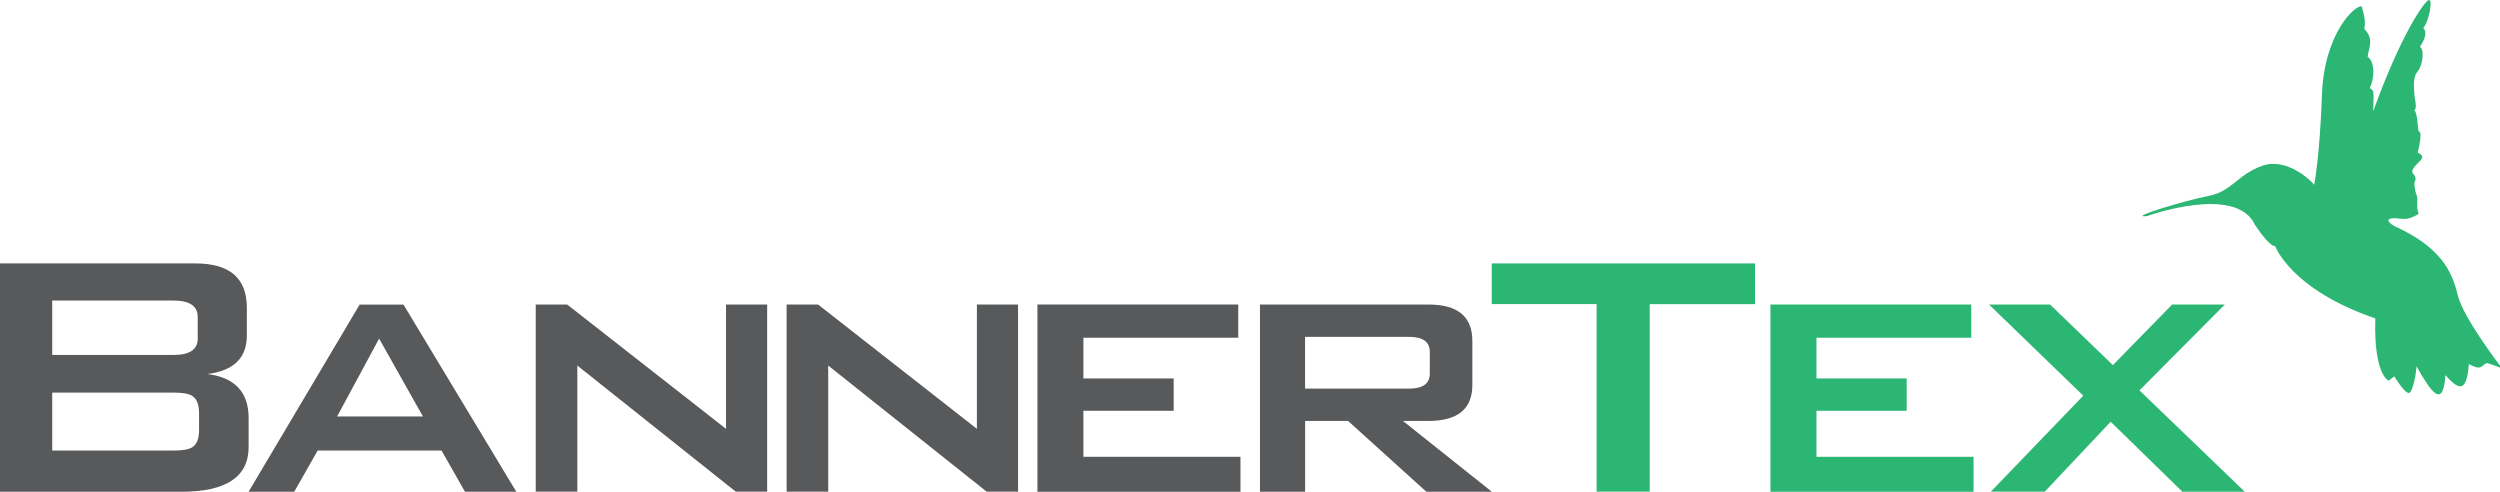
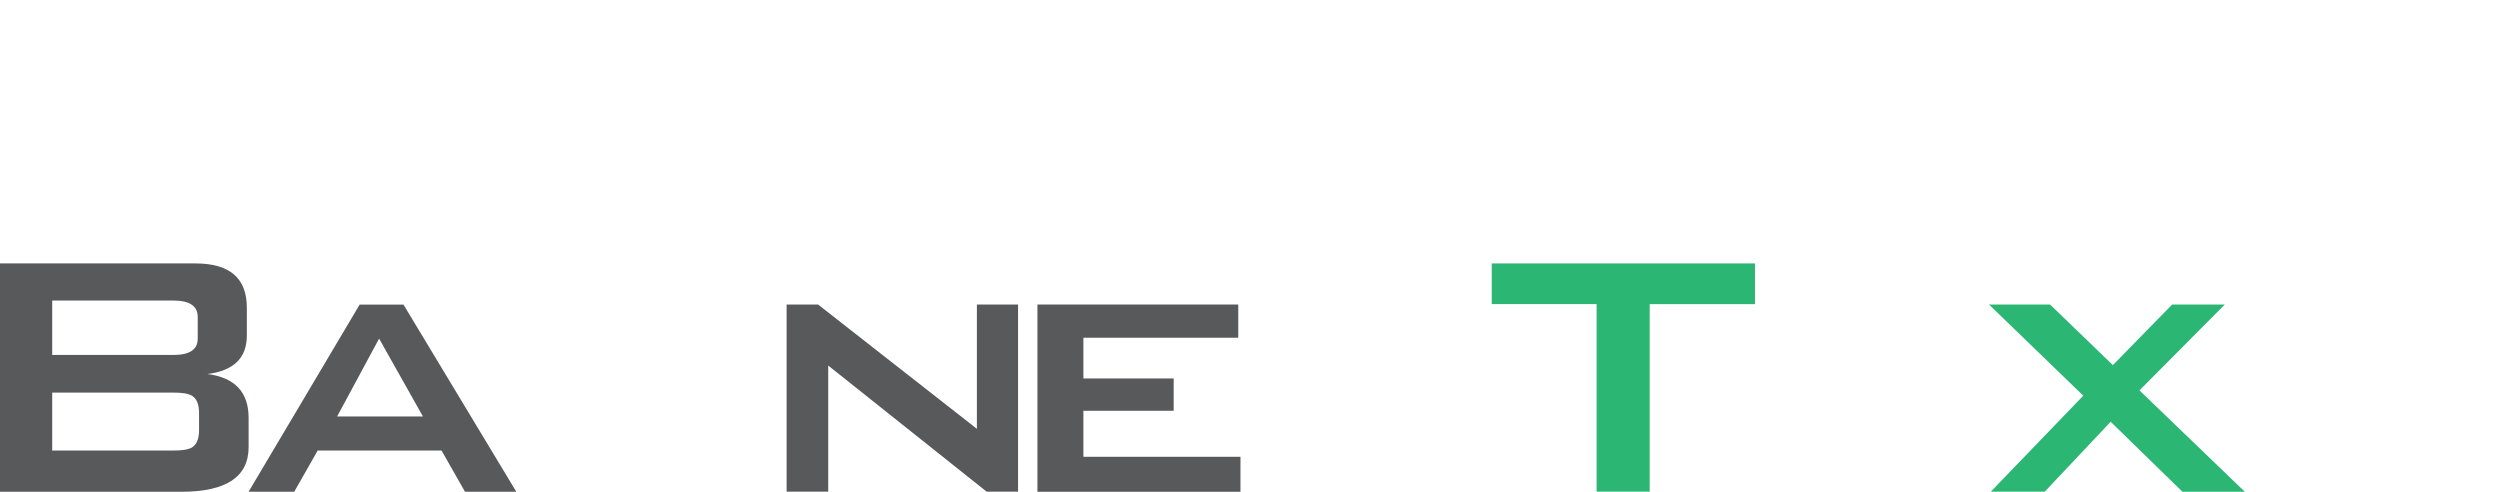
<svg xmlns="http://www.w3.org/2000/svg" width="396" height="78" xml:space="preserve" version="1.1">
  <g>
    <title>Layer 1</title>
    <g id="svg_1">
      <g id="svg_2">
        <path id="svg_3" fill="#58595B" d="m0,77.886l0,-36.16l30.97,0c5.42,0 8.13,2.34 8.13,7.01l0,4.41c0,3.55 -2.08,5.58 -6.24,6.1c4.34,0.56 6.52,2.87 6.52,6.94l0,4.63c0,4.72 -3.55,7.08 -10.65,7.08l-28.73,0l0,-0.01zm27.47,-30.28l-19.2,0l0,8.62l19.2,0c2.57,0 3.85,-0.86 3.85,-2.59l0,-3.43c0,-1.73 -1.28,-2.6 -3.85,-2.6zm0,14.58l-19.2,0l0,9.18l19.2,0c1.4,0 2.38,-0.16 2.94,-0.49c0.75,-0.47 1.12,-1.38 1.12,-2.73l0,-2.73c0,-1.35 -0.37,-2.27 -1.12,-2.73c-0.56,-0.34 -1.54,-0.5 -2.94,-0.5z" class="st0" />
        <path id="svg_4" fill="#58595B" d="m39.38,77.886l17.59,-29.64l6.94,0l17.87,29.64l-8.13,0l-3.71,-6.52l-19.62,0l-3.71,6.52l-7.23,0zm14.02,-11.92l13.59,0l-6.94,-12.33l-6.65,12.33z" class="st0" />
-         <path id="svg_5" fill="#58595B" d="m84.86,77.886l0,-29.65l4.98,0l25.16,19.69l0,-19.69l6.52,0l0,29.64l-4.98,0l-25.09,-19.97l0,19.97l-6.59,0l0,0.01z" class="st0" />
        <path id="svg_6" fill="#58595B" d="m124.6,77.886l0,-29.65l4.98,0l25.16,19.69l0,-19.69l6.52,0l0,29.64l-4.98,0l-25.09,-19.97l0,19.97l-6.59,0l0,0.01z" class="st0" />
        <path id="svg_7" fill="#58595B" d="m164.33,77.886l0,-29.65l31.81,0l0,5.26l-24.53,0l0,6.45l14.3,0l0,5.12l-14.3,0l0,7.29l24.88,0l0,5.54l-32.16,0l0,-0.01z" class="st0" />
-         <path id="svg_8" fill="#58595B" d="m199.58,77.886l0,-29.65l26.7,0c4.63,0 6.94,1.92 6.94,5.75l0,7.01c0,3.78 -2.31,5.68 -6.94,5.68l-4.06,0l14.08,11.21l-10.37,0l-12.4,-11.21l-6.8,0l0,11.21l-7.15,0zm23.61,-24.53l-16.47,0l0,8.2l16.47,0c2.19,0 3.29,-0.79 3.29,-2.38l0,-3.43c0,-1.6 -1.09,-2.39 -3.29,-2.39z" class="st0" />
        <path id="svg_9" fill="#2BB673" d="m261.31,48.166l0,29.71l-8.41,0l0,-29.71l-16.61,0l0,-6.44l41.7,0l0,6.45l-16.68,0l0,-0.01z" class="st1" />
-         <path id="svg_10" fill="#2BB673" d="m280.44,77.886l0,-29.65l31.81,0l0,5.26l-24.52,0l0,6.45l14.29,0l0,5.12l-14.29,0l0,7.29l24.88,0l0,5.54l-32.17,0l0,-0.01z" class="st1" />
        <path id="svg_11" fill="#2BB673" d="m315.34,77.886l14.65,-15.21l-14.93,-14.44l9.67,0l9.95,9.6l9.39,-9.6l8.34,0l-13.52,13.6l16.68,16.05l-9.88,0l-11.36,-11.08l-10.44,11.07l-8.55,0l0,0.01z" class="st1" />
      </g>
-       <path id="svg_12" fill="#2BB673" d="m340.1,34.226c0,0 14.11,-5.11 17.1,1.41c2.47,3.7 3.18,3.34 3.18,3.34s2.46,6.88 15.87,11.46c-0.18,4.76 0.53,8.99 2.12,9.87c0.88,-0.7 0.88,-0.7 0.88,-0.7s1.59,2.64 2.29,2.64c0.7,0 1.23,-3.53 1.23,-4.23c2.29,4.06 4.23,6.88 4.59,1.41c1.76,1.94 3.35,3.35 3.7,-1.76c1.94,1.06 1.94,0.35 2.82,-0.18c1.23,0.35 2.47,0.88 2.47,0.88s-6.17,-7.93 -7.05,-11.63c-0.88,-3.71 -2.64,-7.59 -10.05,-10.93c-1.23,-0.71 -1.23,-1.24 0,-1.24c1.23,0 1.94,0.53 3.88,-0.7c-0.53,-1.23 0,-2.12 -0.35,-3c-0.35,-0.88 -0.35,-1.94 -0.35,-1.94s0.53,-0.7 -0.18,-1.41c-0.7,-0.7 1.23,-1.94 1.41,-2.47c0.18,-0.53 -0.7,-0.88 -0.7,-0.88s0.88,-3.35 0.17,-3.35c-0.17,-0.18 -0.17,-3 -0.7,-3.35c0.53,-0.35 0,-1.94 0,-2.64c0,-0.71 -0.35,-2.47 0.53,-3.53c0.88,-1.06 1.06,-3.53 0.35,-3.88c0.35,-0.53 1.41,-2.12 0.53,-3c0.88,-0.88 1.58,-4.59 0.88,-4.41c-0.71,0.18 -4.41,5.46 -8.81,17.63c0.18,-3.88 0,-3.18 -0.53,-3.71c0.71,-1.41 0.88,-4.06 -0.35,-4.94c0.18,-1.41 1.06,-2.82 -0.53,-4.41c0.35,-1.59 -0.35,-3 -0.35,-3.52c-0.88,-0.53 -6,4.05 -6.35,13.93c-0.35,9.87 -1.23,14.28 -1.23,14.28c-0.53,-0.7 -4.41,-4.41 -8.29,-2.99c-3.88,1.41 -4.76,4.05 -8.46,4.76c-3.73,0.72 -13.07,3.54 -9.72,3.19z" class="st1" />
    </g>
  </g>
</svg>